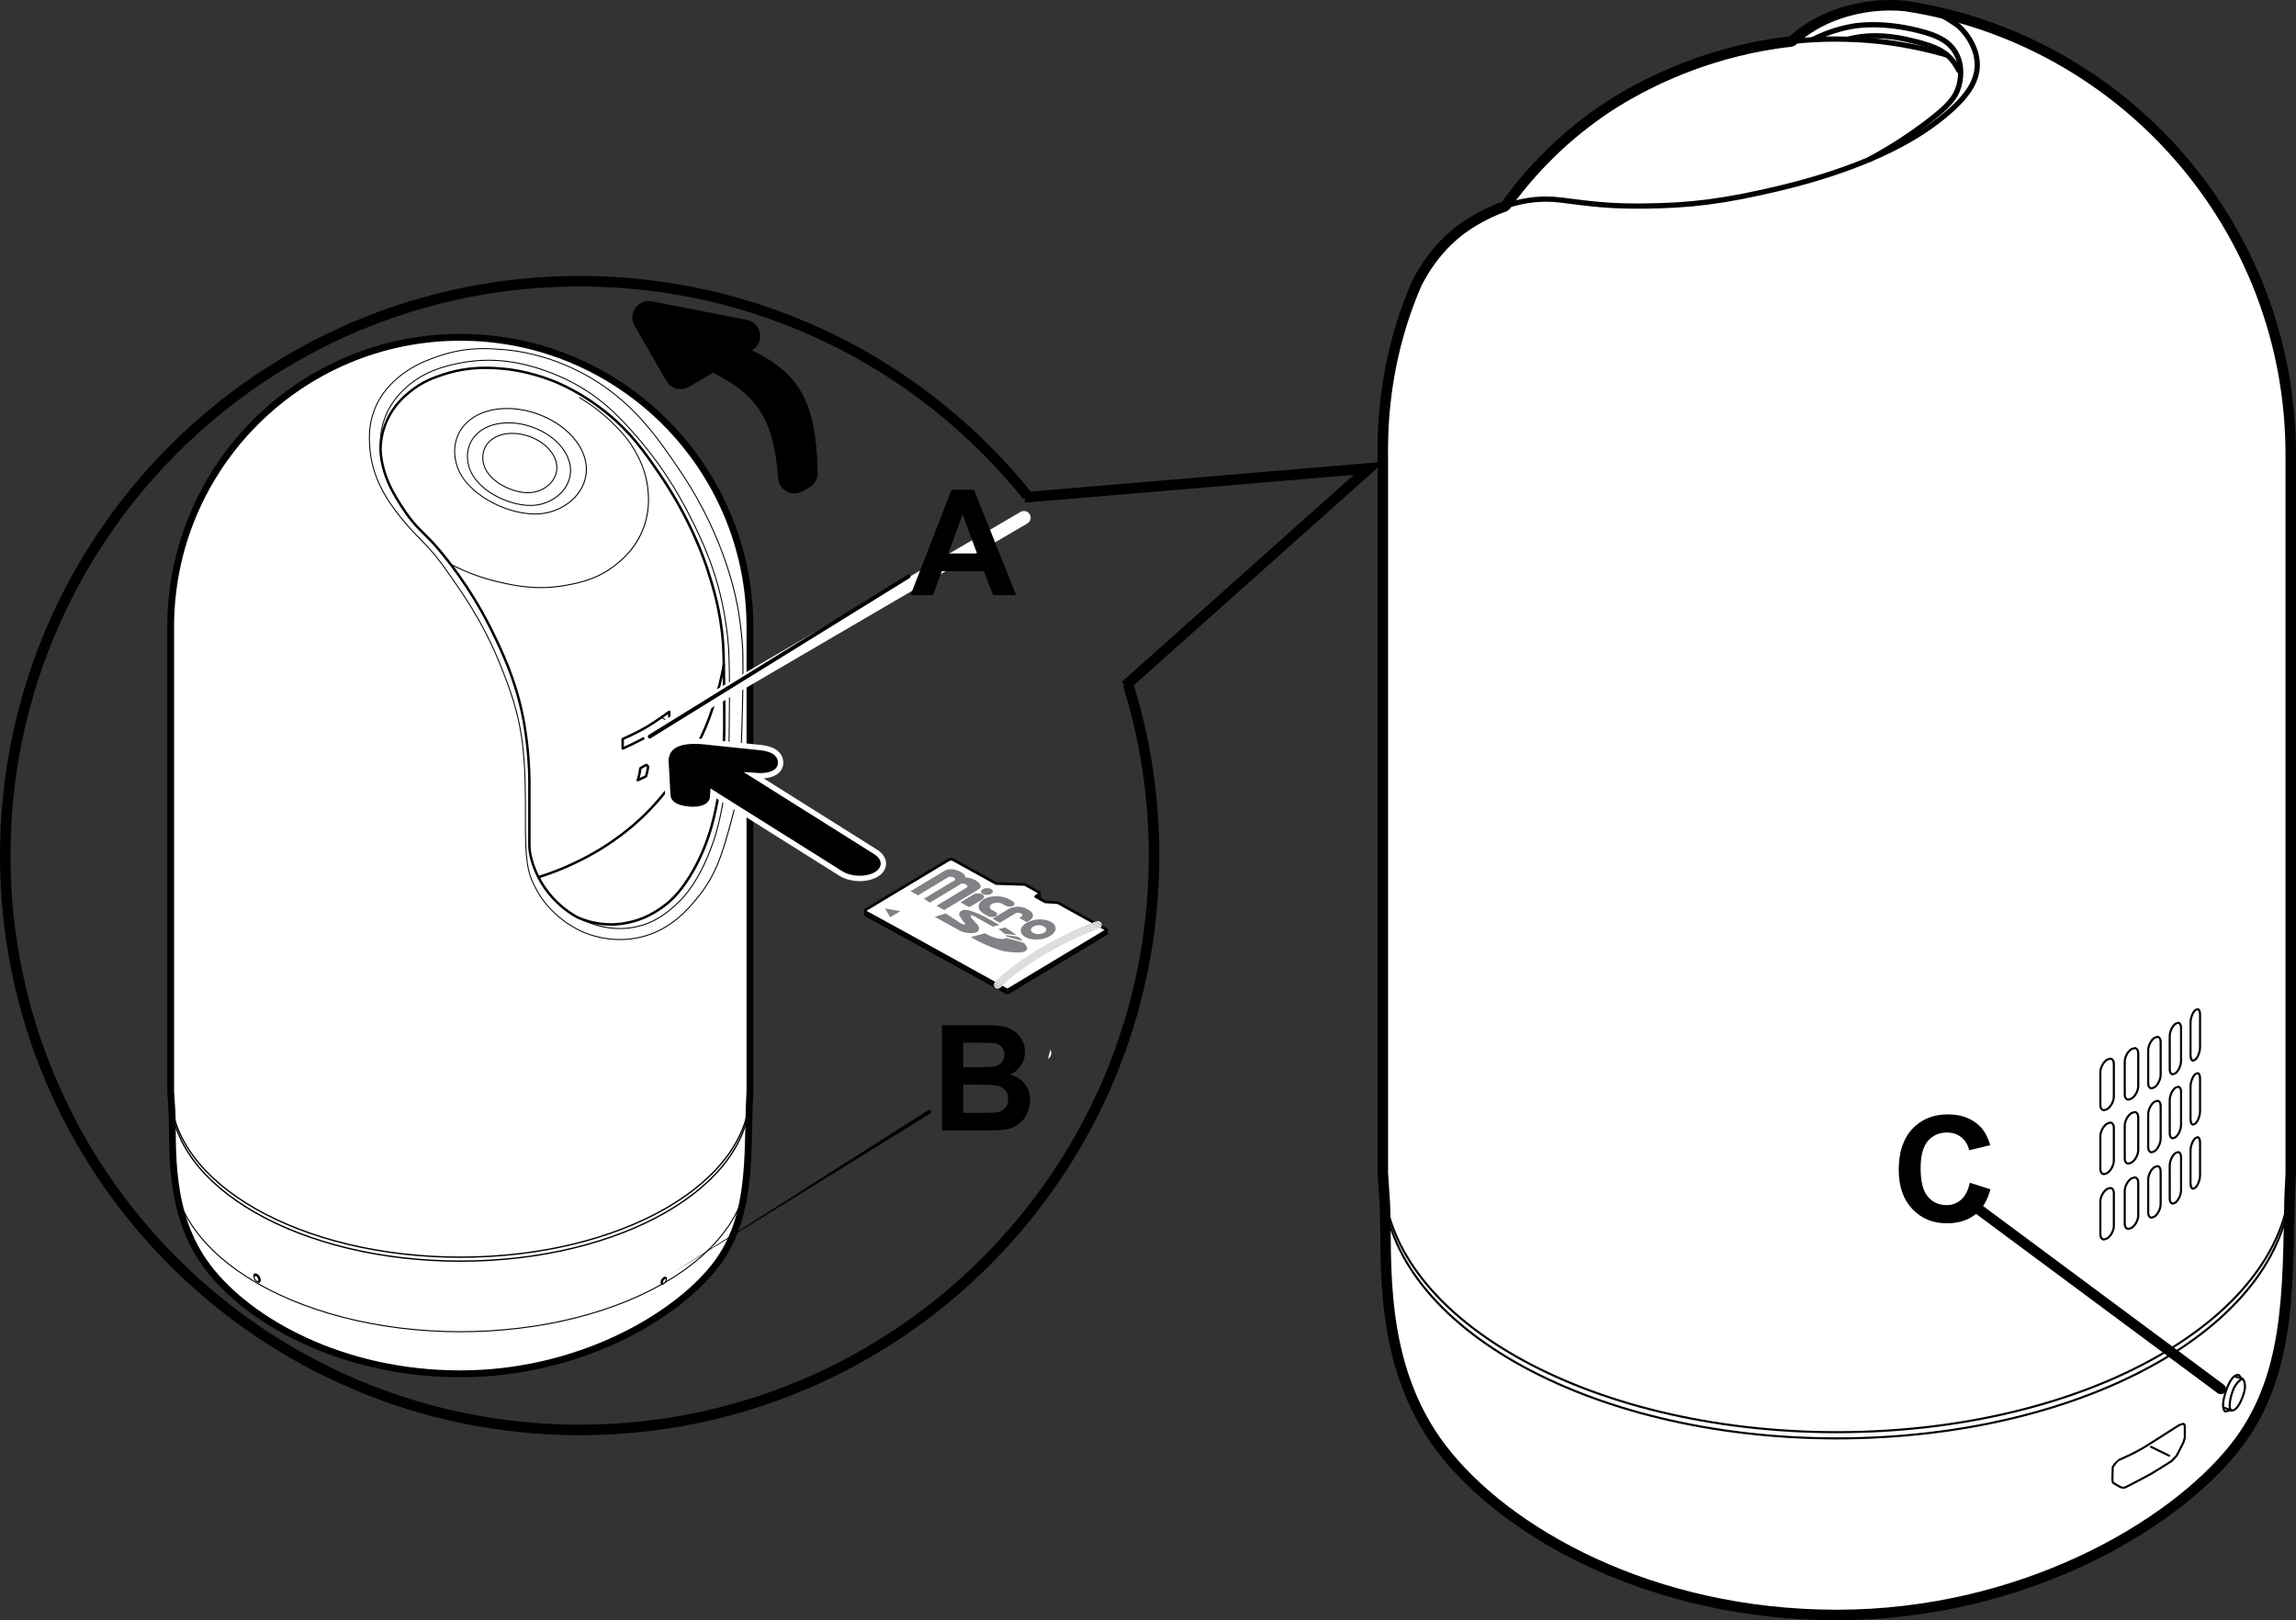
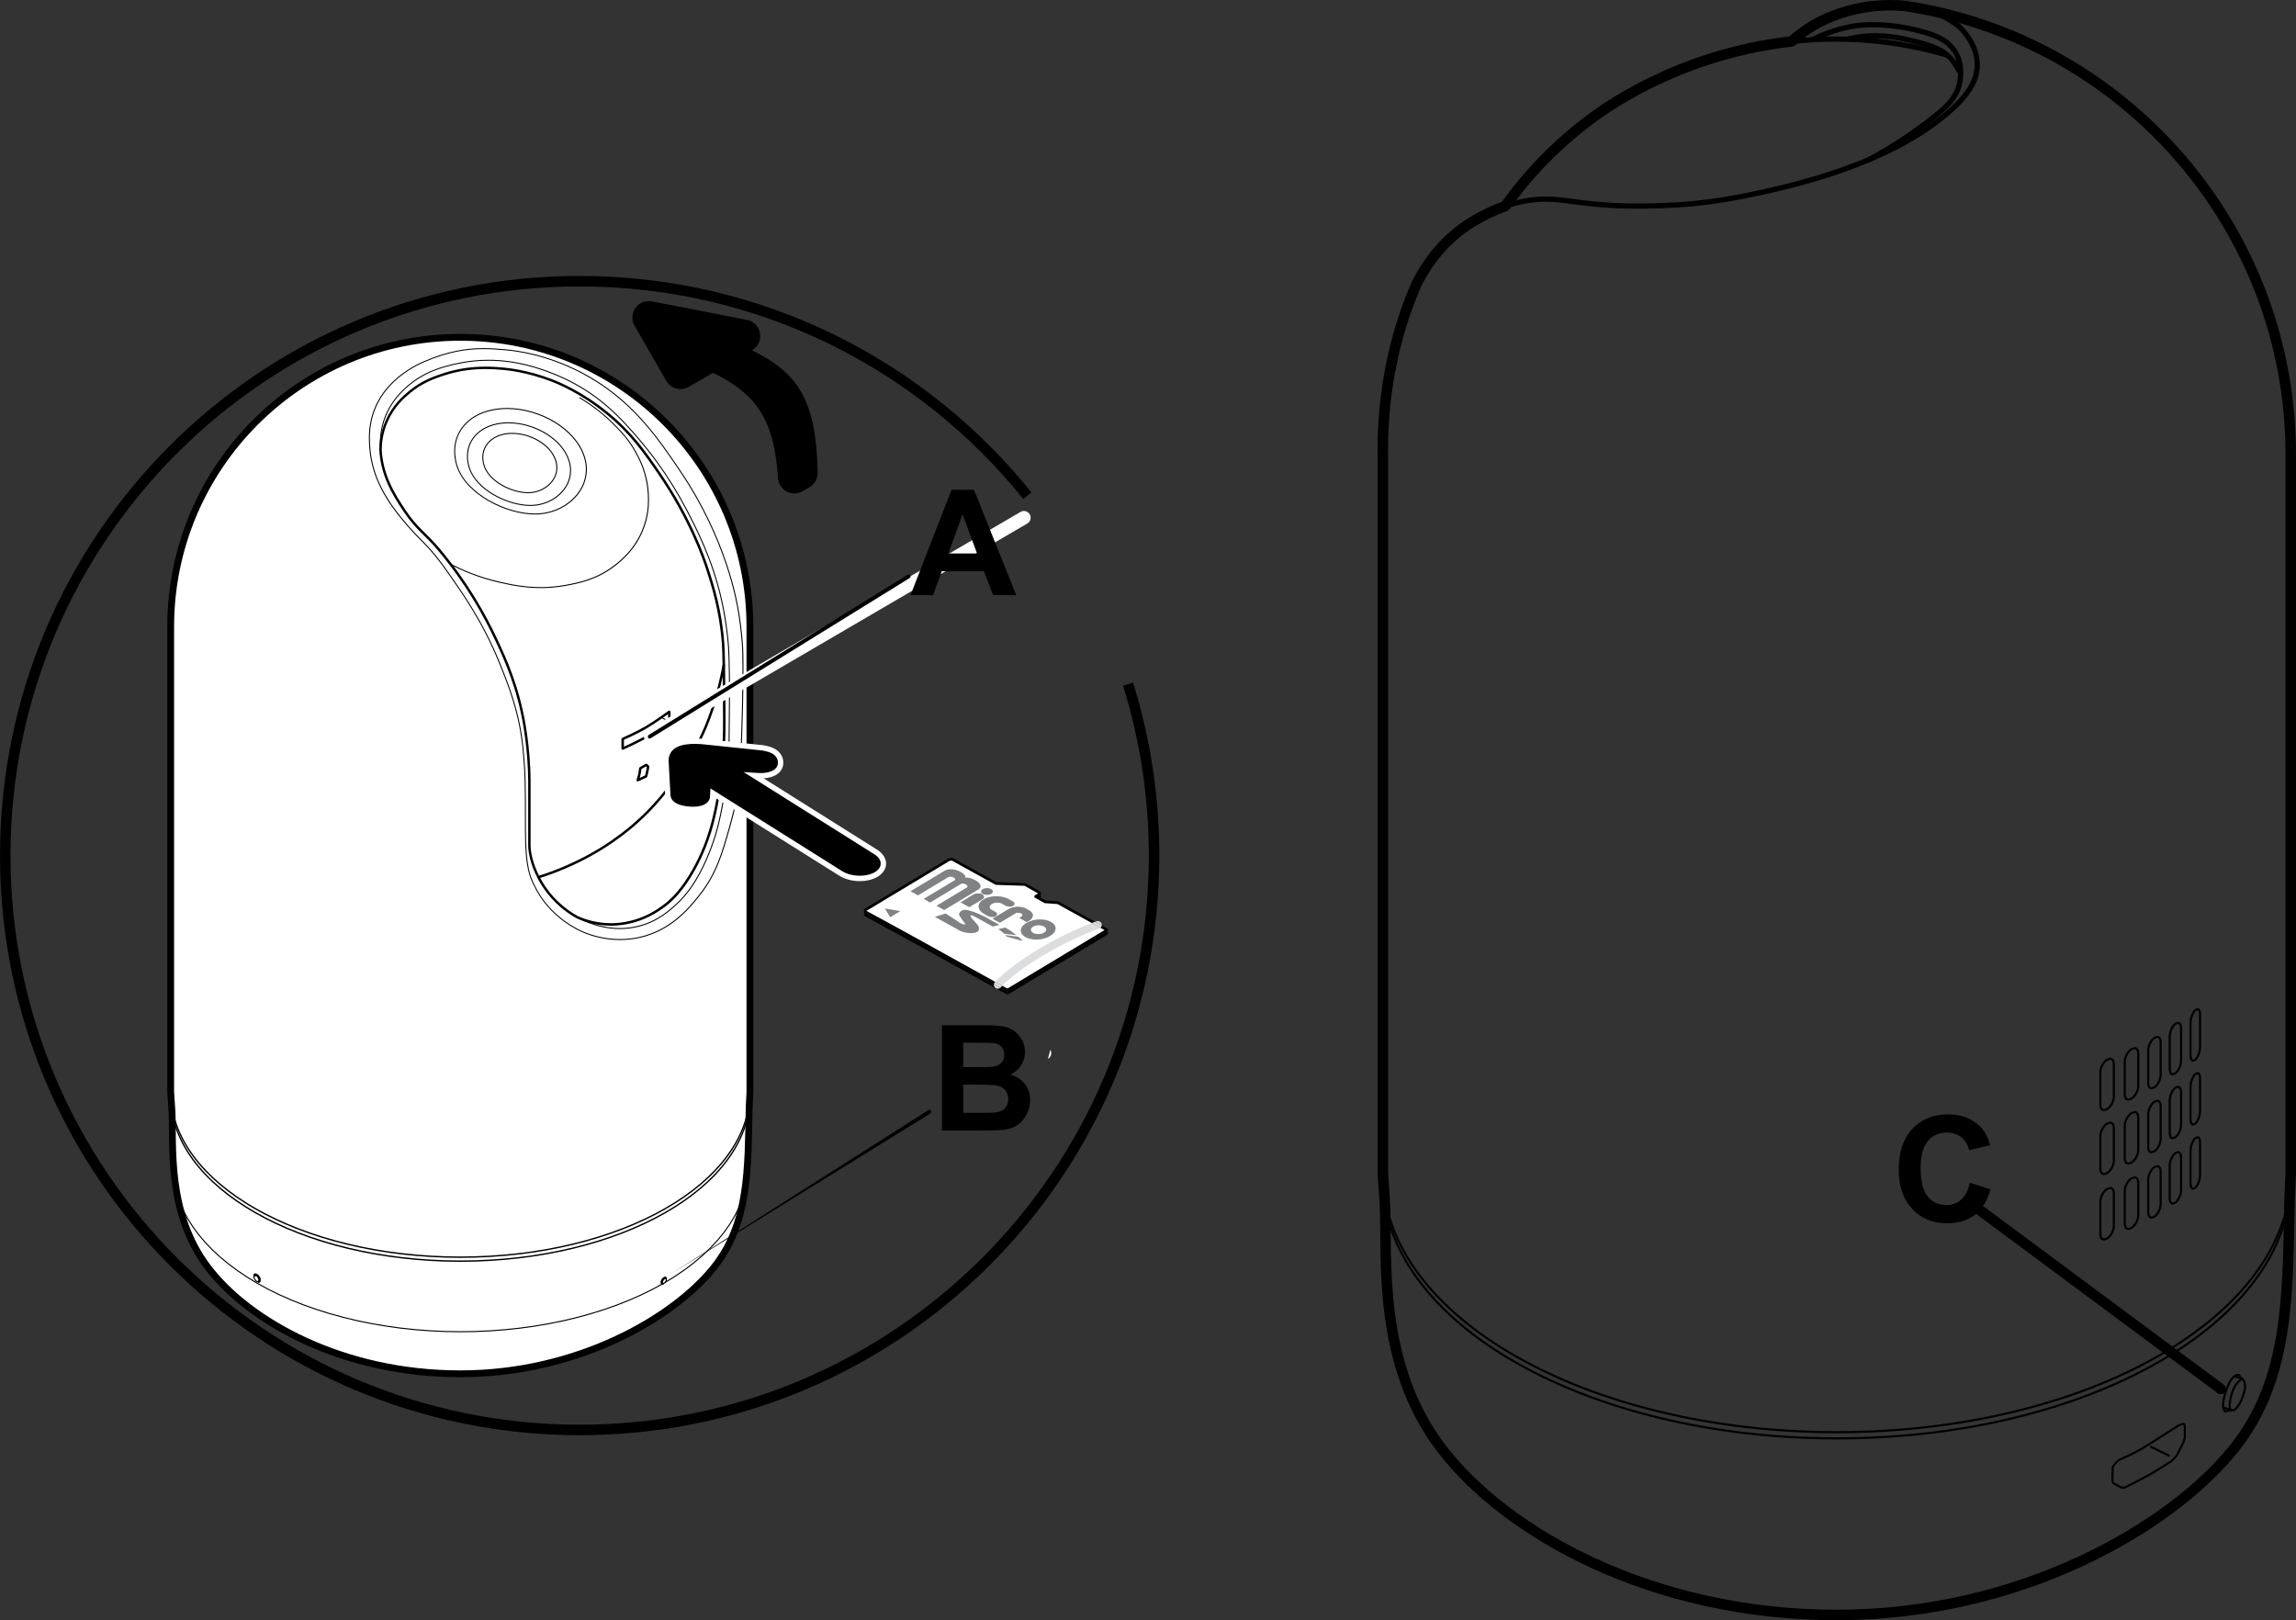
<svg xmlns="http://www.w3.org/2000/svg" version="1.1" id="Layer_1" x="0px" y="0px" width="109.221px" height="77.076px" viewBox="0 0 109.221 77.076" style="enable-background:new 0 0 109.221 77.076;" xml:space="preserve">
  <rect x="0" y="0" width="109.221" height="77.076" fill="#333333" stroke="none" />
  <style type="text/css">
	.st0{fill:#FFFFFF;}
	.st1{fill:none;stroke:#000000;stroke-width:0.5;stroke-miterlimit:10;}
	.st2{fill-rule:evenodd;clip-rule:evenodd;fill:none;stroke:#000000;stroke-width:0.115;stroke-linecap:round;}
	.st3{fill-rule:evenodd;clip-rule:evenodd;fill:none;stroke:#000000;stroke-width:0.05;stroke-linecap:round;}
	.st4{fill:#DCDDDE;}
	.st5{fill:#636466;}
	.st6{fill:#808285;}
	.st7{fill:none;stroke:#000000;stroke-width:0.499;stroke-linecap:round;stroke-linejoin:round;stroke-miterlimit:10;}
</style>
-   <path class="st0" d="M67.388,13.499c-0.139,0.319-0.268,0.64-0.387,0.964c-1.057,2.854-1.237,5.437-1.22,7.174v34.168l0.098,1.477  c0.12,2.599-0.384,7.599,2.696,11.628c3.079,4.03,10.018,7.917,18.801,7.917c8.784,0,15.912-4.192,18.896-7.917  c2.665-3.323,2.546-7.435,2.644-11.91l0.056-1.195V21.637c0-10.83-7.972-19.798-18.367-21.356c-0.865-0.08-2.081-0.037-3.413,0.476  c-0.92,0.355-1.572,0.86-1.964,1.216c-0.683,0.074-2.096,0.264-3.816,0.806c-2.766,0.87-4.657,2.127-5.142,2.458  c-2.24,1.528-3.736,3.271-4.669,4.573c-0.523,0.18-1.049,0.432-1.577,0.753C69.455,10.91,68.265,11.755,67.388,13.499" />
  <path d="M67.388,13.499l-0.229-0.1c-0.14,0.324-0.272,0.649-0.391,0.978c-1.027,2.772-1.238,5.29-1.238,7.04l0.002,0.222  l0.249-0.002h-0.249v34.168v0.016l0.099,1.478l0.248-0.017l-0.249,0.012c0.124,2.561-0.4,7.644,2.747,11.768  c3.142,4.106,10.141,8.01,18.999,8.014c8.866-0.006,16.045-4.215,19.09-8.01c2.734-3.417,2.598-7.601,2.698-12.061L108.916,57  l0.248,0.012l0.057-1.197v-0.01V21.637c0-10.955-8.063-20.026-18.579-21.602l-0.014-0.002C90.412,0.013,90.173,0,89.917,0  c-0.8,0-1.773,0.124-2.815,0.525c-0.957,0.369-1.635,0.893-2.043,1.263l0.169,0.185l-0.027-0.248  C84.508,1.8,83.078,1.993,81.338,2.54c-2.801,0.882-4.713,2.152-5.209,2.49c-2.27,1.549-3.786,3.315-4.731,4.635l0.203,0.145  L71.52,9.574c-0.542,0.186-1.084,0.447-1.626,0.777c-0.591,0.36-1.827,1.238-2.728,3.035l-0.007,0.013L67.388,13.499l0.222,0.112  c0.851-1.692,1.998-2.501,2.544-2.835c0.514-0.313,1.025-0.557,1.528-0.73l0.122-0.091c0.92-1.286,2.396-3.005,4.606-4.513  c0.475-0.324,2.345-1.566,5.077-2.426c1.699-0.535,3.095-0.722,3.767-0.795l0.141-0.064C85.772,1.815,86.4,1.33,87.281,0.99  c0.977-0.376,1.887-0.491,2.636-0.491c0.239,0,0.463,0.012,0.665,0.031l0.023-0.249l-0.037,0.247  c10.275,1.539,18.155,10.404,18.154,21.109v34.162l-0.056,1.189v0.006c-0.094,4.491,0.007,8.53-2.589,11.761  c-2.921,3.654-10,7.827-18.701,7.822c-8.707,0.003-15.586-3.863-18.603-7.818c-3.011-3.935-2.529-8.853-2.645-11.488v-0.006  l-0.098-1.477l-0.249,0.017h0.25V21.637v-0.003l-0.002-0.217c0-1.71,0.205-4.166,1.206-6.868c0.117-0.319,0.245-0.636,0.381-0.951  L67.388,13.499l0.222,0.112L67.388,13.499z" />
  <path d="M108.922,55.805c0.001,3.379-2.4,6.447-6.3,8.673c-3.899,2.226-9.29,3.604-15.246,3.604c-5.955,0-11.346-1.378-15.245-3.604  c-3.899-2.226-6.3-5.294-6.299-8.673l-0.05-0.05l-0.05,0.05c0.009,6.86,9.707,12.375,21.644,12.377  c11.938-0.002,21.637-5.517,21.646-12.377l-0.05-0.05L108.922,55.805z" />
  <path d="M65.732,56.1c0.009,6.86,9.707,12.374,21.644,12.377c11.939-0.003,21.637-5.517,21.646-12.377l-0.05-0.05l-0.05,0.05  c0.001,3.378-2.4,6.447-6.3,8.673c-3.899,2.226-9.29,3.604-15.246,3.604c-5.955,0-11.346-1.378-15.245-3.604  c-3.899-2.226-6.3-5.295-6.299-8.673l-0.05-0.05L65.732,56.1z" />
  <path d="M71.641,9.928c0.64-0.221,1.274-0.332,1.907-0.332c0.233,0,0.466,0.015,0.699,0.045c1.58,0.208,2.356,0.286,3.637,0.286  c0.108,0,0.22,0,0.336-0.001c2.217-0.022,3.818-0.219,6.471-0.852c4.695-1.119,6.857-2.673,7.578-3.23  c1.298-1.001,1.912-1.829,1.914-2.757V3.06V3.059c-0.008-0.541-0.218-1.002-0.444-1.341c-0.227-0.341-0.462-0.557-0.555-0.624  c-0.853-0.606-1.399-0.829-2.567-0.937L90.481,0.27l0.112,0.135c1.15,0.112,1.603,0.3,2.447,0.893  c0.054,0.037,0.286,0.246,0.492,0.557c0.207,0.313,0.396,0.732,0.402,1.208V3.062v0.025c0.002,0.801-0.534,1.57-1.816,2.56  c-0.703,0.54-2.823,2.072-7.485,3.185c-2.644,0.629-4.212,0.823-6.415,0.845c-0.116,0.001-0.227,0.001-0.334,0.001  c-1.271,0-2.025-0.076-3.604-0.284c-0.245-0.031-0.488-0.047-0.732-0.047c-0.661,0-1.325,0.116-1.988,0.345L71.482,9.85  L71.641,9.928z" />
  <path d="M92.668,2.502c-1.689-0.494-3.164-0.676-4.267-0.739c-0.251-0.014-0.613-0.03-1.062-0.03c-0.579,0-1.304,0.026-2.124,0.116  l-0.111,0.137l0.137,0.11c0.81-0.088,1.526-0.114,2.098-0.114c0.443,0,0.8,0.016,1.047,0.03c1.088,0.062,2.544,0.242,4.211,0.729  l0.155-0.083L92.668,2.502z" />
  <path d="M86.27,2.002c0.404-0.206,1.041-0.481,1.862-0.626C88.327,1.34,88.657,1.3,89.099,1.3c0.556,0,1.289,0.064,2.159,0.285  c0.798,0.204,1.356,0.436,1.675,1c0.163,0.29,0.213,0.596,0.213,0.862c0.001,0.267-0.051,0.494-0.083,0.612V4.058  c-0.139,0.499-0.443,0.892-1.538,1.715c-0.648,0.487-1.544,1.101-2.686,1.717l-0.051,0.168l0.17,0.051  c1.153-0.623,2.061-1.244,2.716-1.737c1.1-0.823,1.469-1.27,1.63-1.846V4.125c0.036-0.132,0.091-0.379,0.091-0.678  c0-0.297-0.055-0.647-0.246-0.984c-0.372-0.658-1.024-0.915-1.829-1.12c-0.892-0.227-1.646-0.292-2.221-0.292  c-0.458,0-0.801,0.041-1.011,0.078c-0.852,0.153-1.512,0.437-1.932,0.652l-0.055,0.167L86.27,2.002z" />
  <path d="M87.962,1.985l0.08-0.023c0.164-0.044,0.577-0.135,1.174-0.135c0.396,0,0.876,0.04,1.42,0.162  c0.824,0.183,1.332,0.345,1.68,0.557c0.346,0.213,0.549,0.475,0.78,0.908l0.168,0.051l0.052-0.169  c-0.236-0.446-0.476-0.764-0.87-1.002c-0.393-0.239-0.924-0.403-1.756-0.588c-0.563-0.126-1.061-0.168-1.474-0.168  c-0.83,0-1.325,0.168-1.335,0.171l-0.078,0.158L87.962,1.985z" />
  <path d="M99.914,51.009h0.05c-0.002-0.2,0.138-0.461,0.298-0.556l0.117-0.04c0.071,0.001,0.123,0.052,0.127,0.196v1.558  c0.002,0.199-0.138,0.461-0.297,0.556l-0.117,0.041c-0.071-0.001-0.124-0.054-0.128-0.197v-1.558H99.914h-0.05v1.558  c0,0.168,0.088,0.296,0.228,0.296l0.17-0.055c0.195-0.124,0.342-0.4,0.344-0.641v-1.558c-0.001-0.168-0.088-0.296-0.227-0.296  l-0.17,0.055c-0.195,0.123-0.343,0.399-0.345,0.641H99.914z" />
  <path d="M101.074,50.507h0.05c-0.002-0.201,0.138-0.461,0.298-0.558l0.117-0.039c0.071,0.001,0.124,0.053,0.128,0.197v1.558  c0.002,0.199-0.139,0.461-0.298,0.556l-0.117,0.04c-0.071-0.001-0.124-0.053-0.128-0.196v-1.558H101.074h-0.05v1.558  c0,0.168,0.088,0.296,0.228,0.296l0.17-0.055c0.196-0.124,0.343-0.4,0.345-0.641v-1.558c-0.001-0.169-0.089-0.296-0.228-0.297  l-0.17,0.055c-0.195,0.125-0.343,0.401-0.345,0.642H101.074z" />
  <path d="M102.19,49.971h0.05c-0.002-0.201,0.128-0.463,0.274-0.557l0.105-0.039c0.059,0,0.11,0.05,0.113,0.196v1.558  c0.002,0.201-0.128,0.463-0.274,0.557l-0.104,0.04c-0.059-0.001-0.11-0.052-0.114-0.197v-1.558H102.19h-0.05v1.558  c0.001,0.166,0.079,0.296,0.214,0.296l0.16-0.056c0.183-0.125,0.316-0.401,0.318-0.64v-1.558c0-0.166-0.078-0.296-0.213-0.296  l-0.161,0.056c-0.181,0.124-0.316,0.4-0.318,0.64H102.19z" />
  <path d="M103.214,49.302h0.05c-0.002-0.202,0.118-0.464,0.249-0.558l0.091-0.038c0.046,0,0.097,0.049,0.1,0.197v1.558  c0.002,0.202-0.119,0.466-0.25,0.558l-0.09,0.038c-0.046,0-0.097-0.049-0.099-0.196l-0.001-1.559H103.214h-0.05l0.001,1.559  c0,0.163,0.068,0.293,0.199,0.296l0.149-0.057c0.167-0.127,0.288-0.401,0.29-0.639v-1.558c0-0.165-0.068-0.294-0.199-0.297  l-0.15,0.057c-0.167,0.127-0.288,0.402-0.29,0.639H103.214z" />
  <path d="M104.204,48.653h0.05c-0.002-0.205,0.101-0.47,0.209-0.561l0.069-0.035l0.046,0.037l0.029,0.159v1.558  c0.002,0.205-0.101,0.47-0.21,0.562l-0.067,0.035l-0.047-0.039l-0.029-0.158v-1.558H104.204h-0.05v1.558  c0,0.161,0.051,0.29,0.176,0.297l0.133-0.06c0.142-0.129,0.242-0.401,0.244-0.637v-1.558c0-0.161-0.051-0.289-0.175-0.296  l-0.135,0.06c-0.141,0.127-0.241,0.401-0.243,0.636H104.204z" />
  <path d="M99.914,54.051h0.05c-0.002-0.2,0.138-0.461,0.298-0.556l0.117-0.041c0.071,0.001,0.123,0.053,0.127,0.197v1.558  c0.002,0.2-0.138,0.461-0.297,0.556l-0.117,0.04c-0.071-0.001-0.124-0.053-0.128-0.197v-1.557H99.914h-0.05v1.557  c0,0.169,0.088,0.297,0.228,0.297l0.17-0.055c0.195-0.125,0.342-0.4,0.344-0.641v-1.558c-0.001-0.168-0.087-0.296-0.227-0.297  l-0.17,0.056c-0.195,0.123-0.343,0.399-0.345,0.641H99.914z" />
  <path d="M101.074,53.55h0.05c-0.002-0.2,0.138-0.461,0.298-0.556l0.118-0.041c0.07,0.001,0.123,0.054,0.127,0.197v1.558  c0.002,0.199-0.139,0.461-0.298,0.556l-0.117,0.04c-0.07-0.001-0.124-0.053-0.128-0.197V53.55H101.074h-0.05v1.557  c0,0.169,0.088,0.297,0.228,0.297l0.17-0.055c0.196-0.124,0.343-0.4,0.345-0.641V53.15c-0.001-0.168-0.088-0.296-0.227-0.297  l-0.171,0.056c-0.195,0.123-0.343,0.399-0.345,0.641H101.074z" />
  <path d="M102.19,53.013h0.05c-0.002-0.202,0.128-0.463,0.274-0.557l0.105-0.04c0.059,0.001,0.11,0.051,0.113,0.196v1.559  c0.002,0.201-0.128,0.463-0.274,0.557l-0.104,0.039c-0.059,0-0.11-0.051-0.114-0.197v-1.557H102.19h-0.05v1.557  c0.001,0.167,0.079,0.297,0.214,0.297l0.16-0.056c0.182-0.126,0.316-0.4,0.318-0.64v-1.559c0-0.165-0.078-0.295-0.213-0.296  l-0.161,0.057c-0.181,0.124-0.316,0.4-0.318,0.64H102.19z" />
  <path d="M103.214,52.346h0.05c-0.002-0.203,0.118-0.465,0.249-0.56l0.091-0.037c0.046,0,0.097,0.049,0.1,0.196v1.559  c0.002,0.202-0.119,0.465-0.25,0.558l-0.091,0.038c-0.045,0-0.096-0.048-0.098-0.197l-0.001-1.557H103.214h-0.05l0.001,1.557  c0,0.164,0.067,0.294,0.198,0.297l0.15-0.057c0.167-0.127,0.288-0.402,0.29-0.639v-1.559c0-0.163-0.068-0.294-0.199-0.296  l-0.151,0.057c-0.166,0.127-0.287,0.401-0.289,0.64H103.214z" />
  <path d="M104.204,51.695h0.05c-0.002-0.204,0.101-0.468,0.21-0.561l0.067-0.034l0.047,0.038l0.029,0.158v1.559  c0.002,0.204-0.101,0.469-0.21,0.561l-0.067,0.034l-0.047-0.038l-0.029-0.158v-1.559H104.204h-0.05v1.559  c0,0.16,0.051,0.29,0.176,0.296l0.133-0.059c0.142-0.129,0.242-0.402,0.244-0.636v-1.559c0-0.16-0.051-0.289-0.176-0.296  l-0.134,0.059c-0.141,0.129-0.241,0.402-0.243,0.636H104.204z" />
  <path d="M99.914,57.16h0.05c-0.002-0.2,0.138-0.461,0.298-0.557l0.117-0.04c0.071,0.001,0.123,0.053,0.127,0.197v1.558  c0.002,0.199-0.138,0.461-0.297,0.556l-0.117,0.04c-0.071-0.001-0.124-0.053-0.128-0.196V57.16H99.914h-0.05v1.558  c0,0.168,0.088,0.296,0.228,0.296l0.17-0.055c0.195-0.124,0.342-0.4,0.344-0.641V56.76c-0.001-0.168-0.088-0.297-0.227-0.297  l-0.17,0.055c-0.195,0.124-0.343,0.4-0.345,0.642H99.914z" />
  <path d="M101.074,56.658h0.05c-0.002-0.2,0.138-0.461,0.298-0.557l0.117-0.04c0.071,0.001,0.124,0.053,0.128,0.197v1.558  c0.002,0.199-0.139,0.461-0.298,0.556l-0.117,0.04c-0.071-0.001-0.124-0.053-0.128-0.196v-1.558H101.074h-0.05v1.558  c0,0.168,0.088,0.296,0.228,0.296l0.17-0.055c0.196-0.124,0.343-0.4,0.345-0.641v-1.558c-0.001-0.169-0.089-0.296-0.228-0.297  l-0.17,0.055c-0.195,0.125-0.343,0.4-0.345,0.642H101.074z" />
  <path d="M102.19,56.122h0.05c-0.002-0.202,0.128-0.463,0.274-0.558l0.105-0.039c0.059,0,0.11,0.051,0.113,0.197v1.558  c0.002,0.201-0.128,0.463-0.274,0.557l-0.104,0.039c-0.059,0-0.11-0.051-0.114-0.197v-1.557H102.19h-0.05v1.557  c0.001,0.167,0.079,0.297,0.214,0.297l0.16-0.056c0.183-0.125,0.316-0.401,0.318-0.64v-1.558c0-0.166-0.079-0.296-0.213-0.297  l-0.161,0.056c-0.181,0.125-0.316,0.401-0.318,0.641H102.19z" />
  <path d="M103.214,55.453h0.05c-0.002-0.202,0.119-0.465,0.249-0.558l0.091-0.038c0.046,0,0.097,0.049,0.1,0.197v1.558  c0.002,0.202-0.119,0.465-0.251,0.559l-0.089,0.037c-0.046,0-0.097-0.049-0.099-0.196l-0.001-1.559H103.214h-0.05l0.001,1.559  c0,0.163,0.068,0.293,0.199,0.296l0.149-0.057c0.167-0.128,0.288-0.401,0.29-0.639v-1.558c0-0.164-0.068-0.294-0.199-0.297  l-0.15,0.057c-0.167,0.126-0.288,0.402-0.29,0.639H103.214z" />
  <path d="M104.204,54.745h0.05c-0.002-0.205,0.101-0.47,0.209-0.561l0.069-0.035l0.046,0.038l0.029,0.159v1.557  c0.002,0.206-0.101,0.47-0.21,0.562L104.33,56.5l-0.047-0.038l-0.029-0.158v-1.559H104.204h-0.05v1.559  c0,0.16,0.051,0.289,0.176,0.296l0.133-0.06c0.142-0.129,0.242-0.401,0.244-0.637v-1.557c0-0.161-0.051-0.29-0.175-0.297  l-0.135,0.06c-0.141,0.127-0.241,0.401-0.243,0.636H104.204z" />
  <path d="M100.819,69.44l0.019,0.047c0.001-0.001,0.71-0.284,1.365-0.704c0.649-0.417,1.355-0.861,1.476-0.94l0.165-0.062  l0.038,0.043v0.575h0.049l-0.047-0.014l-0.063,0.212l-0.313,0.618l-0.233,0.25l0.036,0.034l-0.029-0.04  c-0.076,0.056-0.8,0.507-0.992,0.617c-0.192,0.112-1.153,0.61-1.212,0.637l0.021,0.045l-0.02-0.045l-0.08,0.016l-0.112-0.032  c-0.094-0.053-0.282-0.163-0.317-0.182l-0.024,0.044l0.026-0.043c-0.007-0.003-0.034-0.028-0.034-0.147v-0.018  c0.004-0.135,0.012-0.527,0.014-0.54l0.001-0.001l-0.022-0.003l0.02,0.009l0.002-0.006l-0.022-0.003l0.02,0.009  c0.013-0.038,0.181-0.291,0.288-0.329L100.819,69.44l0.019,0.047L100.819,69.44l-0.019-0.046l-0.231,0.212l-0.078,0.113  l-0.038,0.079l0.05,0.006l-0.05-0.008c-0.005,0.038-0.01,0.412-0.015,0.553v0.02c0,0.129,0.028,0.198,0.082,0.232l0.002,0.001  c0.032,0.018,0.222,0.128,0.315,0.181l0.162,0.046l0.12-0.025l0.001-0.001c0.068-0.031,1.02-0.524,1.22-0.641  c0.198-0.115,0.913-0.558,1.001-0.623l0.007-0.006l0.237-0.256l0.008-0.011l0.319-0.628l0.003-0.009l0.064-0.215l0.002-0.015v-0.575  l-0.04-0.107l-0.097-0.036l-0.219,0.079c-0.118,0.076-0.826,0.522-1.476,0.939c-0.645,0.414-1.347,0.694-1.348,0.695H100.8  L100.819,69.44z" />
  <polygon points="103.22,69.211 102.337,68.78 102.271,68.803 102.294,68.87 103.176,69.301 103.243,69.278 " />
  <path d="M106.28,65.522l0.375,0.109l0.014-0.048l-0.031,0.04l0.013,0.013c0.028,0.033,0.093,0.124,0.094,0.311  c0,0.09-0.016,0.203-0.06,0.342c-0.15,0.493-0.379,0.771-0.489,0.757l-0.025-0.004c-0.167-0.052-0.376-0.131-0.376-0.131  l-0.064,0.03l0.028,0.064c0.001,0,0.211,0.079,0.382,0.133l0.055,0.008c0.223-0.013,0.419-0.327,0.585-0.827  c0.045-0.148,0.063-0.27,0.063-0.372c0-0.282-0.136-0.397-0.145-0.403l-0.017-0.009l-0.374-0.109l-0.062,0.034L106.28,65.522z" />
  <path d="M106.647,65.538c-0.007,0.003-0.326,0.159-0.492,0.637c-0.09,0.265-0.139,0.507-0.139,0.681  c0.002,0.134,0.024,0.247,0.127,0.282l0.061-0.035l-0.035-0.061c-0.019,0-0.056-0.058-0.054-0.186c0-0.156,0.046-0.393,0.135-0.648  c0.077-0.223,0.189-0.369,0.28-0.459l0.116-0.094l0.044-0.027l0.024-0.066L106.647,65.538z" />
  <path d="M106.617,65.575l0.014-0.07l-0.089-0.132l-0.085-0.017c-0.159,0.003-0.391,0.146-0.607,0.779  c-0.112,0.328-0.148,0.553-0.148,0.71c-0.002,0.214,0.072,0.308,0.123,0.343l0.041,0.007l0.239-0.055l0.037-0.061l-0.06-0.037  l-0.239,0.057l0.011,0.049l0.029-0.041c-0.022-0.018-0.081-0.068-0.082-0.262c0-0.141,0.034-0.356,0.143-0.677  c0.213-0.623,0.427-0.715,0.513-0.713l0.045,0.009l0.029,0.041l-0.006,0.03l0.026,0.066L106.617,65.575z" />
-   <polyline class="st1" points="48.736,23.662 65.128,22.276 53.526,32.629 " />
  <g>
    <polyline class="st2" points="0.251,41.941 0.25,41.913 0.25,41.908  " />
    <path class="st1" d="M53.662,32.548c0.804,2.575,1.237,5.313,1.237,8.153c0,15.091-12.234,27.324-27.324,27.324   S0.25,55.792,0.25,40.701s12.234-27.324,27.324-27.324c8.61,0,16.29,3.982,21.298,10.205" />
    <g>
      <g>
        <path class="st0" d="M8.181,52.885c0.077,1.658-0.245,4.848,1.721,7.419c1.965,2.571,6.392,5.05,11.995,5.05     s10.152-2.674,12.055-5.05c1.699-2.121,1.624-4.745,1.686-7.599l0.037-0.763V29.825c0-7.609-6.169-13.778-13.778-13.778     c-7.61,0-13.778,6.169-13.778,13.778v22.116L8.181,52.885z" />
        <path d="M8.181,52.885L8.02,52.893c0.079,1.634-0.256,4.877,1.752,7.51c2.006,2.62,6.472,5.111,12.124,5.114     c5.657-0.003,10.237-2.69,12.181-5.111c1.745-2.181,1.658-4.852,1.722-7.696l-0.162-0.004l0.162,0.008l0.036-0.763v-0.008V29.825     c0-7.698-6.241-13.939-13.939-13.94c-7.699,0.001-13.939,6.241-13.939,13.94v22.116v0.01l0.063,0.943L8.181,52.885L8.02,52.893     L8.181,52.885l0.162-0.011l-0.062-0.937V29.825c0-3.76,1.523-7.163,3.987-9.628c2.464-2.464,5.868-3.988,9.628-3.988     s7.163,1.524,9.628,3.988c2.463,2.465,3.987,5.868,3.988,9.628v22.112l-0.037,0.759v0.005c-0.06,2.864,0.005,5.441-1.65,7.501     c-1.863,2.33-6.379,4.993-11.929,4.99c-5.555,0.003-9.943-2.465-11.866-4.987c-1.921-2.511-1.613-5.646-1.687-7.329v-0.003     L8.181,52.885z" />
        <path d="M35.641,51.941c0,2.155-1.532,4.113-4.019,5.533c-2.487,1.42-5.927,2.299-9.727,2.299c-3.8,0-7.239-0.88-9.726-2.299     c-2.488-1.42-4.019-3.378-4.019-5.533l-0.032-0.032l-0.032,0.032c0.006,4.377,6.193,7.896,13.809,7.898     c7.616-0.002,13.804-3.52,13.811-7.898l-0.032-0.032L35.641,51.941z" />
        <path d="M8.086,52.13c0.006,4.377,6.193,7.896,13.809,7.898c7.616-0.002,13.804-3.52,13.811-7.898l-0.032-0.032l-0.032,0.032     c0,2.155-1.531,4.113-4.019,5.533c-2.487,1.42-5.927,2.299-9.727,2.299c-3.8,0-7.239-0.88-9.726-2.299     c-2.488-1.42-4.019-3.378-4.019-5.533l-0.032-0.032L8.086,52.13z" />
      </g>
      <g>
        <path d="M35.151,29.224l0.023-0.003c-0.087-0.571-0.576-3.536-2.792-6.817c-1.096-1.623-2.331-3.451-4.715-4.697     c-1.689-0.882-3.141-1.047-3.612-1.089c-0.343-0.03-0.688-0.057-1.052-0.057c-0.807,0-1.706,0.131-2.87,0.638     c-0.805,0.351-2.584,1.394-2.585,3.624c0,1.367,0.439,2.499,1.489,3.798c1.03,1.274,1.259,1.175,2.353,2.769     c0.449,0.654,1.513,2.085,2.351,4.159c0.438,1.085,0.954,2.364,1.121,4.121c0.108,1.132,0.109,1.721,0.109,3.624v0.194     c0,1.847,0.244,2.267,0.419,2.635c0.736,1.558,2.187,2.176,2.384,2.257c0.295,0.12,0.921,0.34,1.72,0.34     c0.292,0,0.608-0.03,0.937-0.103c1.506-0.338,2.357-1.391,2.819-1.963c0.846-1.047,1.134-2.072,1.471-3.267     c0.321-1.141,0.488-1.964,0.544-3.336c0.073-1.803,0.101-3.279,0.101-4.246c0-0.351-0.003-0.634-0.01-0.842     c-0.012-0.406-0.077-1.055-0.181-1.741L35.151,29.224l-0.023,0.004c0.104,0.684,0.168,1.332,0.18,1.735     c0.006,0.207,0.01,0.491,0.01,0.841c0,0.966-0.027,2.442-0.1,4.244c-0.056,1.37-0.222,2.186-0.543,3.326     c-0.336,1.196-0.623,2.212-1.462,3.25c-0.462,0.572-1.304,1.613-2.793,1.947c-0.327,0.074-0.639,0.102-0.927,0.102     c-0.79,0-1.41-0.217-1.702-0.336c-0.193-0.078-1.632-0.693-2.36-2.233c-0.173-0.368-0.413-0.769-0.414-2.615v-0.194     c0-1.903-0.001-2.495-0.109-3.629c-0.167-1.765-0.686-3.05-1.124-4.135c-0.841-2.08-1.908-3.515-2.356-4.168     c-1.097-1.599-1.33-1.503-2.354-2.772c-1.047-1.295-1.479-2.412-1.479-3.769c0-2.201,1.757-3.232,2.556-3.581     c1.158-0.505,2.049-0.634,2.851-0.634c0.362,0,0.706,0.026,1.048,0.057c0.467,0.04,1.913,0.205,3.594,1.083     c2.372,1.239,3.602,3.058,4.698,4.681c2.211,3.272,2.698,6.231,2.785,6.798L35.151,29.224z" />
        <path d="M18.121,21.375c-0.004-0.077-0.008-0.161-0.008-0.253c0-0.65,0.153-1.667,1.141-2.598     c0.863-0.813,1.796-1.056,2.55-1.216c0.5-0.106,0.978-0.148,1.426-0.148c1.373,0,2.458,0.401,2.978,0.6     c1.655,0.634,2.711,1.552,3.513,2.41c1.611,1.724,2.491,3.238,3.104,4.448c0.489,0.968,1.284,2.57,1.639,4.773     c0.108,0.668,0.174,1.201,0.193,1.904c0.016,0.616,0.022,1.161,0.022,1.658c0,0.991-0.022,1.787-0.022,2.566     c0,0.623-0.217,2.97-0.735,4.482c-0.651,1.897-1.409,2.664-1.684,2.923c-0.376,0.356-0.954,0.887-1.872,1.117     c-0.304,0.077-0.599,0.108-0.878,0.108c-1.091,0-1.937-0.483-2.17-0.624l-0.032,0.008l0.008,0.032     c0.236,0.143,1.09,0.631,2.194,0.631c0.282,0,0.581-0.032,0.889-0.109c0.93-0.233,1.516-0.772,1.893-1.128     c0.278-0.262,1.044-1.039,1.696-2.942c0.522-1.521,0.738-3.866,0.738-4.497c0-0.779,0.022-1.574,0.022-2.566     c0-0.496-0.005-1.042-0.022-1.659c-0.018-0.704-0.086-1.241-0.193-1.91c-0.356-2.21-1.154-3.817-1.643-4.787     c-0.614-1.212-1.498-2.731-3.112-4.459c-0.804-0.861-1.867-1.785-3.53-2.422c-0.522-0.2-1.612-0.603-2.995-0.603     c-0.451,0-0.932,0.043-1.436,0.149c-0.755,0.161-1.701,0.406-2.572,1.228c-1,0.941-1.156,1.976-1.156,2.632     c0,0.093,0.003,0.179,0.008,0.256l0.025,0.022L18.121,21.375z" />
        <path d="M27.476,43.642l-0.024,0.054c0.349,0.153,0.911,0.342,1.617,0.342h0.045c0.162-0.002,0.656-0.018,1.258-0.221     c0.175-0.059,0.757-0.267,1.376-0.77c0.28-0.227,0.757-0.67,1.3-1.637c0.817-1.456,1.054-2.801,1.22-3.785     c0.182-1.082,0.217-2.034,0.236-2.6c0.005-0.13,0.01-0.316,0.01-0.757c0-0.187-0.001-0.421-0.003-0.717     c-0.013-1.631-0.02-2.447-0.055-2.937c-0.112-1.579-0.497-2.782-0.751-3.562c-0.15-0.459-0.794-2.368-2.284-4.545     c-0.7-1.022-1.347-1.955-2.509-2.899c-1.234-1.004-2.342-1.45-2.646-1.566c-1.161-0.447-2.108-0.54-2.351-0.561     c-0.211-0.018-0.489-0.04-0.817-0.04c-0.551,0-1.246,0.063-2.013,0.315c-0.435,0.142-1.029,0.343-1.644,0.853     c-0.26,0.215-0.771,0.647-1.102,1.406c-0.251,0.576-0.295,1.097-0.296,1.413l0.059,0l0.058-0.004l-0.003-0.05l-0.062-0.055     l-0.055,0.061c0.07,1.238,0.594,2.115,1.169,2.971c0.572,0.853,0.982,1.066,1.621,1.828c1.375,1.64,2.188,3.147,2.719,4.272     c0.444,0.942,1.044,2.264,1.347,4.088c0.177,1.064,0.229,2.048,0.229,2.609v3.078c0.001,0.652,0.46,2.337,2.152,3.369l0.001,0     l0.17,0.098l0.006,0.003L27.476,43.642l0.029-0.051l-0.17-0.098l-0.03,0.051l0.031-0.05c-1.65-1.001-2.097-2.66-2.096-3.269     v-3.078c0-0.569-0.052-1.557-0.23-2.629c-0.306-1.839-0.911-3.175-1.356-4.118c-0.533-1.131-1.353-2.648-2.736-4.298     c-0.652-0.777-1.053-0.982-1.613-1.818c-0.573-0.854-1.081-1.706-1.149-2.912l-0.02-0.04l-0.043-0.015l-0.04,0.02l-0.015,0.042     l0.003,0.051l0.06,0.055l0.057-0.059c0.001-0.306,0.043-0.81,0.286-1.367c0.321-0.733,0.812-1.149,1.07-1.363     c0.598-0.495,1.172-0.689,1.605-0.831c0.753-0.247,1.434-0.309,1.977-0.309c0.323,0,0.596,0.022,0.807,0.04     c0.238,0.02,1.172,0.111,2.319,0.553c0.298,0.115,1.393,0.555,2.613,1.548c1.149,0.935,1.787,1.852,2.487,2.874     c1.48,2.164,2.121,4.063,2.269,4.516c0.254,0.778,0.634,1.97,0.746,3.534c0.034,0.482,0.041,1.299,0.054,2.929     c0.002,0.295,0.003,0.529,0.003,0.716c0,0.44-0.005,0.624-0.009,0.754c-0.018,0.564-0.054,1.511-0.234,2.584     c-0.165,0.982-0.4,2.309-1.206,3.747c-0.537,0.956-1,1.383-1.271,1.604c-0.604,0.491-1.171,0.694-1.34,0.75     c-0.585,0.197-1.067,0.212-1.222,0.214h-0.044c-0.684,0-1.231-0.184-1.569-0.332L27.476,43.642l0.029-0.051L27.476,43.642z" />
        <path d="M25.646,41.781c0.31-0.098,0.714-0.239,1.176-0.433c0.925-0.39,1.584-0.788,1.818-0.934     c0.759-0.47,1.29-0.912,1.487-1.079c0.833-0.71,1.358-1.362,1.676-1.759c0.431-0.541,1.182-1.494,1.785-2.89     c0.059-0.138,0.344-0.804,0.6-1.728c0.144-0.52,0.239-0.974,0.301-1.327l-0.047-0.068l-0.068,0.047     c-0.062,0.351-0.156,0.801-0.298,1.316c-0.255,0.916-0.537,1.577-0.595,1.712c-0.597,1.383-1.339,2.325-1.769,2.864     c-0.317,0.397-0.836,1.039-1.66,1.744c-0.195,0.165-0.72,0.602-1.472,1.069c-0.232,0.143-0.885,0.538-1.802,0.925     c-0.458,0.193-0.858,0.332-1.166,0.43l-0.038,0.073L25.646,41.781z" />
        <path d="M21.42,26.858c0.553,0.289,1.335,0.63,2.314,0.855c0.504,0.115,1.179,0.264,1.995,0.264c0.371,0,0.77-0.031,1.196-0.109     c0.626-0.116,1.472-0.281,2.319-0.933c0.299-0.23,1.025-0.804,1.402-1.841c0.187-0.516,0.227-0.979,0.227-1.313     c0-0.154-0.008-0.28-0.015-0.372c-0.07-0.97-0.45-1.655-0.637-1.981c-0.329-0.577-0.688-0.942-1.018-1.272     c-0.543-0.546-1.107-0.953-1.623-1.257l-0.032,0.008l0.008,0.031c0.513,0.303,1.074,0.708,1.614,1.25     c0.33,0.33,0.684,0.69,1.01,1.262c0.186,0.325,0.561,1.001,0.63,1.961c0.007,0.092,0.015,0.217,0.015,0.369     c0,0.331-0.039,0.788-0.225,1.297c-0.372,1.024-1.088,1.591-1.386,1.82c-0.837,0.644-1.673,0.809-2.298,0.924     c-0.423,0.078-0.819,0.109-1.188,0.109c-0.81,0-1.482-0.148-1.985-0.264c-0.974-0.223-1.752-0.562-2.303-0.85l-0.031,0.01     L21.42,26.858z" />
        <path d="M27.801,21.74l0.023-0.007c-0.429-1.363-2.131-2.323-3.701-2.324c-0.063,0-0.125,0.001-0.187,0.005     c-1.446,0.071-2.332,0.944-2.331,2.053c0,0.224,0.036,0.458,0.111,0.696c0.427,1.352,2.334,2.312,3.735,2.313     c0.068,0,0.134-0.002,0.2-0.007c1.21-0.086,2.266-0.987,2.267-2.138c0-0.194-0.03-0.394-0.094-0.598L27.801,21.74l-0.023,0.007     c0.063,0.2,0.092,0.395,0.092,0.584c0.001,1.12-1.033,2.007-2.223,2.091c-0.064,0.005-0.13,0.007-0.197,0.007     c-1.382,0.001-3.279-0.958-3.691-2.28c-0.073-0.234-0.109-0.463-0.109-0.682c0-1.082,0.858-1.933,2.287-2.006     c0.061-0.003,0.123-0.005,0.185-0.005c1.552-0.001,3.239,0.957,3.656,2.292L27.801,21.74z" />
        <path d="M27.069,21.921l0.023-0.007c-0.337-1.07-1.671-1.823-2.903-1.823c-0.049,0-0.098,0.001-0.146,0.004     c-1.134,0.055-1.831,0.741-1.83,1.612c0,0.176,0.028,0.359,0.087,0.546c0.335,1.062,1.83,1.813,2.93,1.815     c0.053,0,0.105-0.001,0.156-0.005c0.95-0.067,1.778-0.775,1.779-1.679c0-0.152-0.023-0.309-0.073-0.469L27.069,21.921     l-0.022,0.007c0.049,0.156,0.071,0.308,0.071,0.455c0.001,0.873-0.805,1.567-1.736,1.633c-0.05,0.004-0.101,0.005-0.153,0.005     c-1.081,0.002-2.564-0.75-2.885-1.782c-0.057-0.183-0.085-0.361-0.085-0.532c0-0.843,0.669-1.508,1.786-1.566     c0.047-0.002,0.095-0.004,0.144-0.004c1.214,0,2.533,0.749,2.858,1.791L27.069,21.921z" />
        <path d="M26.439,21.914l0.022-0.007c-0.244-0.772-1.205-1.313-2.092-1.314l-0.105,0.002c-0.816,0.04-1.321,0.535-1.321,1.164     c0,0.127,0.021,0.259,0.063,0.395c0.243,0.767,1.318,1.306,2.11,1.308l0.113-0.004c0.685-0.048,1.284-0.559,1.285-1.213     c0-0.109-0.017-0.223-0.054-0.339L26.439,21.914l-0.023,0.007c0.035,0.111,0.051,0.22,0.051,0.325     c0,0.623-0.576,1.119-1.241,1.166l-0.11,0.004c-0.773,0.001-1.837-0.538-2.065-1.275c-0.041-0.131-0.061-0.259-0.061-0.381     c0.001-0.602,0.477-1.076,1.276-1.118l0.102-0.002c0.869-0.001,1.815,0.537,2.047,1.281L26.439,21.914z" />
        <path d="M30.333,37.119l0.055,0.021c0.001-0.003,0.106-0.277,0.128-0.587l-0.058-0.004l0.029,0.051l0.248-0.143l0.053,0.06     l0.044-0.039l-0.058-0.008c0,0-0.029,0.201-0.096,0.446l0.057,0.015l-0.025-0.053l-0.4,0.188L30.333,37.119l0.055,0.021     L30.333,37.119l0.025,0.053l0.401-0.188l0.031-0.038c0.07-0.253,0.1-0.459,0.1-0.46l-0.014-0.047l-0.085-0.095l-0.073-0.012     l-0.289,0.167l-0.029,0.047c-0.01,0.144-0.04,0.283-0.069,0.386c-0.028,0.103-0.053,0.167-0.053,0.167l0.015,0.064l0.065,0.01     L30.333,37.119z" />
        <path d="M29.62,35.156l0.023,0.054c0.001,0,0.697-0.306,1.143-0.572c0.445-0.265,1.085-0.73,1.086-0.731l-0.034-0.047H31.78     v0.481h0.059l-0.037-0.046c0,0-0.094,0.075-0.257,0.189c-0.163,0.115-0.396,0.27-0.67,0.43c-0.274,0.16-0.594,0.322-0.845,0.443     c-0.251,0.121-0.433,0.203-0.433,0.203l0.024,0.053h0.059v-0.457H29.62l0.023,0.054L29.62,35.156h-0.059v0.457l0.027,0.049     l0.055,0.004c0.001,0,0.733-0.326,1.29-0.651c0.556-0.324,0.94-0.627,0.942-0.629l0.022-0.046V33.86l-0.032-0.052l-0.062,0.005     c0,0-0.159,0.116-0.374,0.265c-0.214,0.149-0.484,0.33-0.702,0.46c-0.218,0.129-0.502,0.271-0.73,0.38     c-0.228,0.109-0.401,0.185-0.402,0.185l-0.035,0.054H29.62z" />
        <polygon points="31.85,34.321 31.473,34.106 31.442,34.115 31.45,34.147 31.827,34.362 31.859,34.353    " />
      </g>
      <g>
        <polyline class="st2" points="31.515,61.063 31.5,61.053 31.489,61.037 31.483,61.017 31.482,60.992 31.485,60.965      31.493,60.936 31.506,60.907 31.522,60.879 31.541,60.854 31.562,60.832 31.585,60.814 31.607,60.801 31.629,60.794      31.649,60.793 31.666,60.797    " />
        <polyline class="st2" points="12.312,60.971 12.328,60.957 12.34,60.938 12.346,60.914 12.348,60.885 12.344,60.854      12.335,60.821 12.321,60.787 12.303,60.755 12.282,60.724 12.258,60.696 12.232,60.673 12.206,60.655 12.178,60.642      12.153,60.636 12.131,60.637 12.111,60.644    " />
        <polyline class="st3" points="31.666,60.797 31.68,60.807 31.691,60.823 31.697,60.843 31.698,60.867 31.695,60.894      31.687,60.923 31.674,60.952 31.658,60.981 31.639,61.007 31.618,61.028 31.597,61.045 31.575,61.058 31.553,61.065      31.534,61.067 31.515,61.063    " />
        <polyline class="st3" points="12.312,60.971 12.292,60.978 12.269,60.979 12.244,60.973 12.217,60.96 12.191,60.942      12.165,60.919 12.141,60.891 12.12,60.86 12.103,60.827 12.09,60.794 12.081,60.761 12.077,60.729 12.078,60.701 12.085,60.677      12.096,60.658 12.111,60.644    " />
        <polyline class="st3" points="31.639,61.007 32.128,60.706 32.589,60.391 33.021,60.062 33.423,59.721 33.793,59.369      34.131,59.005 34.436,58.632 34.707,58.251 34.943,57.861 35.143,57.465 35.308,57.064 35.435,56.658 35.526,56.249      35.58,55.838    " />
        <polyline class="st3" points="8.212,55.603 8.244,56.006 8.311,56.408 8.414,56.807 8.552,57.203 8.724,57.594 8.931,57.979      9.172,58.358 9.445,58.729 9.752,59.092 10.09,59.445 10.458,59.788 10.857,60.119 11.284,60.438 11.739,60.744 12.22,61.037      12.738,61.321 13.282,61.589 13.848,61.84 14.437,62.074 15.046,62.29 15.673,62.487 16.318,62.665 16.977,62.824 17.651,62.962      18.335,63.079 19.03,63.177 19.732,63.253 20.44,63.307 21.152,63.341 21.866,63.353 22.58,63.343 23.293,63.312 24.001,63.259      24.704,63.185 25.4,63.091 26.085,62.975 26.76,62.839 27.421,62.683 28.067,62.506 28.697,62.311 29.307,62.097 29.898,61.865      30.467,61.616 31.013,61.349 31.534,61.067    " />
        <line class="st3" x1="12.206" y1="60.655" x2="12.077" y2="60.729" />
      </g>
    </g>
    <g>
      <path d="M40.901,41.787c-0.351,0-0.69-0.092-0.932-0.253l-6.057-3.805l-0.008,0.144c0.005,0.062-0.005,0.327-0.315,0.498    c-0.109,0.061-0.305,0.134-0.616,0.134c-0.044,0-0.09-0.002-0.139-0.005c-0.351-0.023-0.624-0.101-0.812-0.233    c-0.243-0.171-0.252-0.422-0.252-0.433l-0.089-1.606c-0.002-0.014-0.058-0.541,0.476-0.806c0.219-0.108,0.522-0.163,0.901-0.163    c0.235,0,0.41,0.022,0.41,0.022l2.759,0.288c0.015,0.002,0.377,0.042,0.605,0.185c0.211,0.141,0.317,0.342,0.303,0.567    c-0.014,0.206-0.143,0.375-0.366,0.475c-0.199,0.09-0.433,0.109-0.594,0.109c-0.088,0-0.157-0.006-0.189-0.009l-0.118-0.008    l5.811,3.653c0.237,0.158,0.358,0.36,0.344,0.573c-0.014,0.212-0.16,0.399-0.413,0.524C41.411,41.735,41.166,41.787,40.901,41.787    " />
      <path class="st0" d="M33.057,35.387c0.226,0,0.393,0.021,0.393,0.021l2.762,0.288c0,0,0.345,0.037,0.55,0.166    c0.168,0.112,0.256,0.267,0.244,0.451c-0.013,0.201-0.164,0.31-0.29,0.366c-0.178,0.08-0.391,0.097-0.542,0.097    c-0.082,0-0.146-0.005-0.176-0.008l-0.625-0.04l6.237,3.921c0.402,0.268,0.376,0.66-0.057,0.875    c-0.185,0.092-0.416,0.136-0.651,0.136c-0.312,0-0.633-0.079-0.862-0.232l-6.244-3.922l-0.02,0.36    c0.003,0.052-0.002,0.257-0.249,0.394c-0.101,0.056-0.275,0.118-0.555,0.118l-0.131-0.004c-0.328-0.021-0.579-0.092-0.748-0.21    c-0.193-0.136-0.198-0.332-0.198-0.332l-0.088-1.611c0,0-0.054-0.457,0.405-0.684C32.458,35.414,32.796,35.387,33.057,35.387     M33.057,35.131c-0.399,0-0.721,0.059-0.957,0.176c-0.489,0.243-0.573,0.707-0.545,0.943l0.088,1.595    c0.001,0.025,0.016,0.323,0.306,0.527c0.208,0.146,0.503,0.232,0.878,0.256c0.052,0.003,0.101,0.005,0.147,0.005    c0.271,0,0.5-0.05,0.678-0.149c0.249-0.138,0.355-0.349,0.377-0.53l5.877,3.692c0.257,0.17,0.622,0.271,0.997,0.271    c0.285,0,0.549-0.056,0.764-0.163c0.29-0.144,0.466-0.374,0.483-0.63c0.016-0.257-0.129-0.506-0.398-0.686l-5.425-3.41    c0.153-0.011,0.333-0.042,0.494-0.115c0.266-0.119,0.423-0.326,0.44-0.582c0.018-0.274-0.109-0.515-0.357-0.68    c-0.252-0.16-0.622-0.203-0.664-0.207l-2.762-0.288C33.474,35.153,33.296,35.131,33.057,35.131" />
      <polygon points="41.152,43.485 41.213,43.506 41.223,43.476 45.158,41.108 45.274,41.084 45.354,41.128 47.35,42.233     47.378,42.241 48.738,42.287 49.392,42.654 49.4,42.674 49.458,42.648 49.403,42.617 49.387,42.645 49.227,42.741 49.196,42.797     49.229,42.852 49.684,43.104 49.711,43.112 50.305,43.154 52.59,44.419 52.607,44.438 52.654,44.395 52.615,44.345 52.58,44.372     47.937,47.165 47.912,47.167 47.902,47.164 43.645,44.807 43.271,44.6 41.235,43.488 41.203,43.446 41.152,43.485 41.213,43.506     41.152,43.485 41.101,43.524 41.141,43.576 41.161,43.593 43.209,44.712 43.583,44.918 47.844,47.278 47.854,47.283     47.883,47.292 47.91,47.296 47.963,47.291 47.99,47.282 52.649,44.48 52.655,44.476 52.694,44.445 52.718,44.4 52.701,44.352     52.677,44.325 52.66,44.313 50.354,43.035 50.328,43.027 49.734,42.986 49.388,42.794 49.466,42.747 49.489,42.724 49.514,42.68     49.517,42.622 49.499,42.583 49.472,42.554 48.788,42.169 48.758,42.16 47.398,42.114 45.416,41.017 45.315,40.961 45.271,40.954     45.122,40.985 45.102,40.992 41.137,43.378 41.11,43.412 41.092,43.464 41.101,43.524   " />
      <polygon class="st0" points="41.152,43.338 41.17,43.285 45.134,40.9 45.284,40.869 45.384,40.925 47.381,42.03 48.756,42.077     49.441,42.462 49.458,42.501 49.433,42.545 49.26,42.649 49.715,42.901 50.323,42.944 52.63,44.221 52.654,44.248 52.615,44.278     47.957,47.081 47.904,47.085 47.875,47.075 43.614,44.716 43.24,44.509 41.192,43.391   " />
      <polygon points="41.152,43.338 41.213,43.359 41.223,43.328 45.158,40.961 45.274,40.937 45.354,40.981 47.35,42.085     47.378,42.094 48.738,42.14 49.392,42.507 49.4,42.527 49.458,42.501 49.403,42.469 49.387,42.498 49.227,42.594 49.196,42.65     49.229,42.704 49.684,42.957 49.711,42.965 50.305,43.007 52.59,44.272 52.607,44.291 52.654,44.248 52.614,44.197 52.579,44.225     47.938,47.018 47.912,47.02 47.901,47.017 43.645,44.66 43.271,44.453 41.235,43.341 41.203,43.299 41.152,43.338 41.213,43.359     41.152,43.338 41.101,43.377 41.141,43.429 41.161,43.446 43.209,44.565 43.583,44.771 47.844,47.131 47.855,47.136     47.883,47.146 47.909,47.148 47.963,47.144 47.99,47.135 52.649,44.333 52.655,44.328 52.694,44.298 52.718,44.252 52.701,44.204     52.677,44.178 52.66,44.165 50.354,42.888 50.328,42.88 49.734,42.839 49.388,42.647 49.466,42.6 49.489,42.576 49.514,42.532     49.517,42.475 49.499,42.436 49.472,42.407 48.788,42.021 48.758,42.013 47.398,41.966 45.416,40.869 45.315,40.814     45.271,40.807 45.122,40.837 45.102,40.845 41.137,43.231 41.11,43.265 41.092,43.317 41.101,43.377   " />
      <path class="st4" d="M52.411,44.027l-0.316-0.175c0.025-0.009,0.049-0.018,0.073-0.026c0.02-0.007,0.04-0.011,0.061-0.011    c0.076,0,0.147,0.048,0.174,0.123C52.413,43.968,52.415,43.998,52.411,44.027 M47.585,46.989l-0.301-0.166v-0.001l0.302,0.167    C47.585,46.988,47.585,46.989,47.585,46.989" />
      <path class="st5" d="M47.466,47.032c-0.044,0-0.088-0.015-0.123-0.047c-0.047-0.043-0.067-0.104-0.059-0.163l0.301,0.166    C47.551,47.018,47.509,47.032,47.466,47.032" />
      <path class="st4" d="M47.466,47.032c-0.044,0-0.088-0.015-0.123-0.047c-0.047-0.043-0.067-0.104-0.059-0.163l0.301,0.166    C47.551,47.018,47.509,47.032,47.466,47.032" />
      <path class="st0" d="M47.676,46.892l-0.332-0.183c0.444-0.484,1.207-1.042,2.079-1.565c0.804-0.481,1.698-0.927,2.512-1.233    l0.413,0.228c-0.017,0.015-0.037,0.027-0.06,0.034c-0.841,0.294-1.815,0.77-2.677,1.286    C48.802,45.943,48.087,46.467,47.676,46.892" />
      <path class="st4" d="M47.676,46.892l-0.332-0.183c0.444-0.484,1.207-1.042,2.079-1.565c0.804-0.481,1.698-0.927,2.512-1.233    l0.413,0.228c-0.017,0.015-0.037,0.027-0.06,0.034c-0.841,0.294-1.815,0.77-2.677,1.286    C48.802,45.943,48.087,46.467,47.676,46.892" />
      <path class="st5" d="M52.349,44.138l-0.413-0.228c0.053-0.02,0.106-0.04,0.159-0.058l0.316,0.175    C52.404,44.07,52.382,44.11,52.349,44.138 M47.586,46.988l-0.302-0.167c0.006-0.035,0.02-0.068,0.045-0.096    c0.005-0.006,0.01-0.011,0.015-0.016l0.332,0.183c-0.026,0.027-0.051,0.053-0.074,0.079    C47.597,46.977,47.591,46.983,47.586,46.988" />
      <path class="st4" d="M52.349,44.138l-0.413-0.228c0.053-0.02,0.106-0.04,0.159-0.058l0.316,0.175    C52.404,44.07,52.382,44.11,52.349,44.138 M47.586,46.988l-0.302-0.167c0.006-0.035,0.02-0.068,0.045-0.096    c0.005-0.006,0.01-0.011,0.015-0.016l0.332,0.183c-0.026,0.027-0.051,0.053-0.074,0.079    C47.597,46.977,47.591,46.983,47.586,46.988" />
      <polygon class="st6" points="42.346,43.634 42.095,43.216 42.83,43.344   " />
      <path class="st6" d="M45.624,43.528c-0.004-0.128,0.073-0.178,0.135-0.21c0.052-0.027,0.095-0.04,0.159-0.038    c0.177,0.007,0.52,0.127,0.895,0.314l0.731,0.404l-0.314,0.082l-0.92-0.509c-0.093-0.031-0.132-0.043-0.146-0.024l0.036,0.111    l0.152,0.169c0.113,0.128,0.19,0.187,0.213,0.279c0.02,0.079,0.004,0.184-0.099,0.237c-0.173,0.094-0.595,0.041-0.794-0.062    l-1.202-0.665l0.518-0.159l0.622,0.407c0.009,0.029,0.222,0.125,0.285,0.122c0.079-0.006-0.089-0.168-0.12-0.222L45.624,43.528z" />
-       <path class="st6" d="M46.182,44.581c0.428,0.267,1.134,0.556,1.497,0.651c0.111,0.029,0.191,0.041,0.418,0.061    c0.158,0.014,0.392,0.034,0.547,0.003c0.138-0.029,0.209-0.099,0.22-0.165c0.01-0.068-0.046-0.131-0.151-0.274l-0.83-0.237    c-0.211,0.127-0.642-0.004-1.037-0.223L46.182,44.581z" />
      <path class="st6" d="M48.354,44.487l-0.578-0.065c-0.113-0.105-0.131-0.116-0.282-0.22l0.314-0.081    C48.072,44.268,48.148,44.33,48.354,44.487" />
      <path class="st6" d="M48.646,44.766c-0.047-0.076-0.128-0.137-0.217-0.205l-0.596-0.076l0.048,0.07L48.646,44.766z" />
      <path class="st6" d="M49.949,44.528c0.334-0.193,0.357-0.491,0.056-0.668c-0.303-0.175-0.82-0.161-1.154,0.032l-0.024,0.014    c-0.334,0.193-0.358,0.492-0.056,0.668c0.303,0.176,0.82,0.161,1.153-0.032L49.949,44.528z M49.634,44.354    c0.132-0.08,0.131-0.205-0.005-0.28c-0.135-0.075-0.353-0.071-0.484,0.008c-0.133,0.08-0.13,0.205,0.006,0.28    C49.285,44.437,49.501,44.434,49.634,44.354" />
      <path class="st6" d="M47.146,42.292c0.111,0.062,0.113,0.164,0.004,0.23c-0.109,0.065-0.287,0.068-0.399,0.007    c-0.111-0.062-0.113-0.164-0.004-0.23C46.856,42.233,47.035,42.23,47.146,42.292" />
      <path class="st6" d="M44.108,42.861l0.135,0.075l1.489-0.897c0.143-0.035,0.342,0.075,0.279,0.17l-1.463,0.881l0.367,0.203    l1.624-0.977c0.371-0.223-0.29-0.612-0.622-0.565c0.086-0.19-0.608-0.554-0.982-0.329l-1.622,0.976l0.357,0.197l1.461-0.879    c0.164-0.04,0.357,0.067,0.299,0.15l-1.488,0.895l0.132,0.073L44.108,42.861z" />
-       <path class="st6" d="M46.714,42.784c0.115-0.063,0.12-0.165,0.014-0.23c-0.105-0.065-0.284-0.067-0.397-0.005l-0.019,0.012    l-0.607,0.365l0.402,0.222L46.714,42.784z" />
+       <path class="st6" d="M46.714,42.784c0.115-0.063,0.12-0.165,0.014-0.23c-0.105-0.065-0.284-0.067-0.397-0.005l-0.019,0.012    l-0.607,0.365l0.402,0.222z" />
      <path class="st6" d="M46.714,42.784c0.115-0.063,0.12-0.165,0.014-0.23c-0.105-0.065-0.284-0.067-0.397-0.005l-0.019,0.012    l-0.607,0.365l0.402,0.222L46.714,42.784z" />
      <path class="st6" d="M48.17,42.874l-0.26-0.144l-0.005,0.003c-0.379-0.163-0.912-0.119-1.189,0.098    c-0.242,0.189-0.213,0.453,0.067,0.627l0.216,0.121c0.085,0.047,0.206,0.061,0.303,0.035c0.127-0.033,0.17-0.123,0.096-0.2    l-0.038-0.03l-0.018-0.012l-0.215-0.119c-0.1-0.106-0.033-0.236,0.147-0.288c0.111-0.033,0.245-0.031,0.356,0.006l0.197,0.11    c0.111,0.062,0.278,0.065,0.373,0.008C48.295,43.031,48.282,42.935,48.17,42.874" />
      <path class="st6" d="M48.836,43.854c0.285-0.109,0.377-0.324,0.207-0.482c-0.04-0.039-0.096-0.072-0.162-0.098    c-0.188-0.15-0.563-0.174-0.834-0.055L48,43.242l-0.029,0.015l-0.744,0.448l0.335,0.185l0.057-0.034l0.266-0.16l0.412-0.248    c0.067-0.045,0.189-0.047,0.274-0.005c0.084,0.042,0.099,0.114,0.034,0.159l-0.015,0.009l-0.092,0.057L48.836,43.854z" />
      <path class="st6" d="M48.836,43.854c0.285-0.109,0.377-0.324,0.207-0.482c-0.04-0.039-0.096-0.072-0.162-0.098    c-0.188-0.15-0.563-0.174-0.834-0.055L48,43.242l-0.029,0.015l-0.744,0.448l0.335,0.185l0.057-0.034l0.266-0.16l0.412-0.248    c0.067-0.045,0.189-0.047,0.274-0.005c0.084,0.042,0.099,0.114,0.034,0.159l-0.015,0.009l-0.092,0.057L48.836,43.854z" />
      <path class="st0" d="M49.659,44.074c0.144,0.079,0.146,0.212,0.006,0.297c-0.141,0.085-0.371,0.089-0.515,0.009    c-0.143-0.079-0.146-0.213-0.005-0.297C49.285,43.998,49.516,43.994,49.659,44.074" />
      <path d="M33.921,17.736l-1.159,0.669c-0.374,0.216-0.852,0.087-1.068-0.288l-1.507-2.623c-0.334-0.581,0.169-1.285,0.827-1.157    l4.518,0.882c0.71,0.139,0.867,1.083,0.241,1.444c2.203,1.086,3.057,2.376,3.124,5.824c0.006,0.284-0.144,0.551-0.391,0.693    l-0.324,0.188c-0.501,0.29-1.134-0.048-1.171-0.625C36.825,19.899,35.94,18.733,33.921,17.736" />
      <path class="st0" d="M48.548,24.352l-17.764,10.38c-0.153,0.089-0.204,0.285-0.115,0.437c0.09,0.152,0.285,0.203,0.437,0.114    l17.764-10.38c0.152-0.089,0.204-0.284,0.115-0.437C48.895,24.314,48.7,24.263,48.548,24.352" />
      <path d="M43.181,27.338l-12.32,7.622c-0.042,0.026-0.056,0.083-0.032,0.128c0.025,0.045,0.079,0.06,0.121,0.033L43.27,27.5    c0.042-0.026,0.057-0.083,0.032-0.128C43.277,27.327,43.223,27.312,43.181,27.338" />
      <g>
        <path d="M48.341,28.312h-1.1l-0.438-1.139H44.8l-0.413,1.139h-1.073l1.951-5.011h1.07L48.341,28.312z M46.479,26.329l-0.69-1.859     l-0.677,1.859H46.479z" />
      </g>
    </g>
  </g>
  <path class="st0" d="M49.851,50.374c0.152-0.089,0.204-0.284,0.115-0.437" />
  <path class="st0" d="M32.086,60.755" />
  <path class="st0" d="M49.529,49.824l-17.764,10.38" />
  <path d="M31.931,60.594l12.32-7.622c0.042-0.026,0.057-0.083,0.032-0.128c-0.025-0.045-0.079-0.06-0.121-0.033" />
  <path d="M44.162,53.01l-12.32,7.622" />
  <g>
    <path d="M44.808,48.773h2.003c0.396,0,0.692,0.017,0.887,0.05c0.195,0.033,0.369,0.102,0.523,0.207   c0.153,0.104,0.281,0.244,0.385,0.418c0.102,0.175,0.153,0.37,0.153,0.586c0,0.235-0.063,0.45-0.189,0.646   c-0.127,0.196-0.298,0.343-0.515,0.441c0.306,0.088,0.54,0.24,0.704,0.454s0.246,0.466,0.246,0.755c0,0.229-0.053,0.45-0.159,0.665   c-0.105,0.216-0.25,0.388-0.434,0.517s-0.41,0.208-0.679,0.237c-0.169,0.019-0.575,0.029-1.22,0.034h-1.706V48.773z M45.82,49.607   v1.159h0.663c0.395,0,0.639-0.006,0.734-0.018c0.174-0.021,0.31-0.08,0.409-0.18c0.099-0.099,0.148-0.229,0.148-0.391   c0-0.155-0.043-0.281-0.128-0.378c-0.086-0.097-0.213-0.155-0.381-0.177c-0.101-0.011-0.389-0.017-0.865-0.017H45.82z M45.82,51.6   v1.34h0.937c0.364,0,0.596-0.011,0.693-0.031c0.15-0.027,0.273-0.094,0.368-0.2c0.095-0.105,0.142-0.247,0.142-0.425   c0-0.15-0.036-0.278-0.109-0.383c-0.073-0.105-0.179-0.182-0.316-0.229S47.097,51.6,46.637,51.6H45.82z" />
  </g>
  <path d="M96.348,56.366" />
  <path d="M105.701,65.591" />
  <g>
    <path d="M93.707,56.266l0.981,0.311c-0.15,0.547-0.4,0.953-0.75,1.219s-0.794,0.398-1.331,0.398c-0.666,0-1.213-0.228-1.641-0.683   c-0.429-0.454-0.643-1.076-0.643-1.864c0-0.834,0.215-1.481,0.646-1.943c0.431-0.461,0.997-0.691,1.698-0.691   c0.613,0,1.111,0.181,1.494,0.543c0.228,0.214,0.398,0.521,0.513,0.923l-1.001,0.239c-0.06-0.26-0.184-0.465-0.371-0.615   c-0.188-0.15-0.417-0.226-0.686-0.226c-0.371,0-0.673,0.134-0.904,0.399c-0.231,0.268-0.347,0.699-0.347,1.296   c0,0.634,0.114,1.085,0.342,1.354s0.524,0.403,0.889,0.403c0.269,0,0.5-0.086,0.694-0.256   C93.484,56.901,93.623,56.632,93.707,56.266z" />
  </g>
  <path d="M89.992,68.204" />
  <path d="M63.719,61.787" />
  <path d="M87.377,47.15" />
  <line class="st7" x1="105.643" y1="66.076" x2="94.084" y2="57.497" />
</svg>